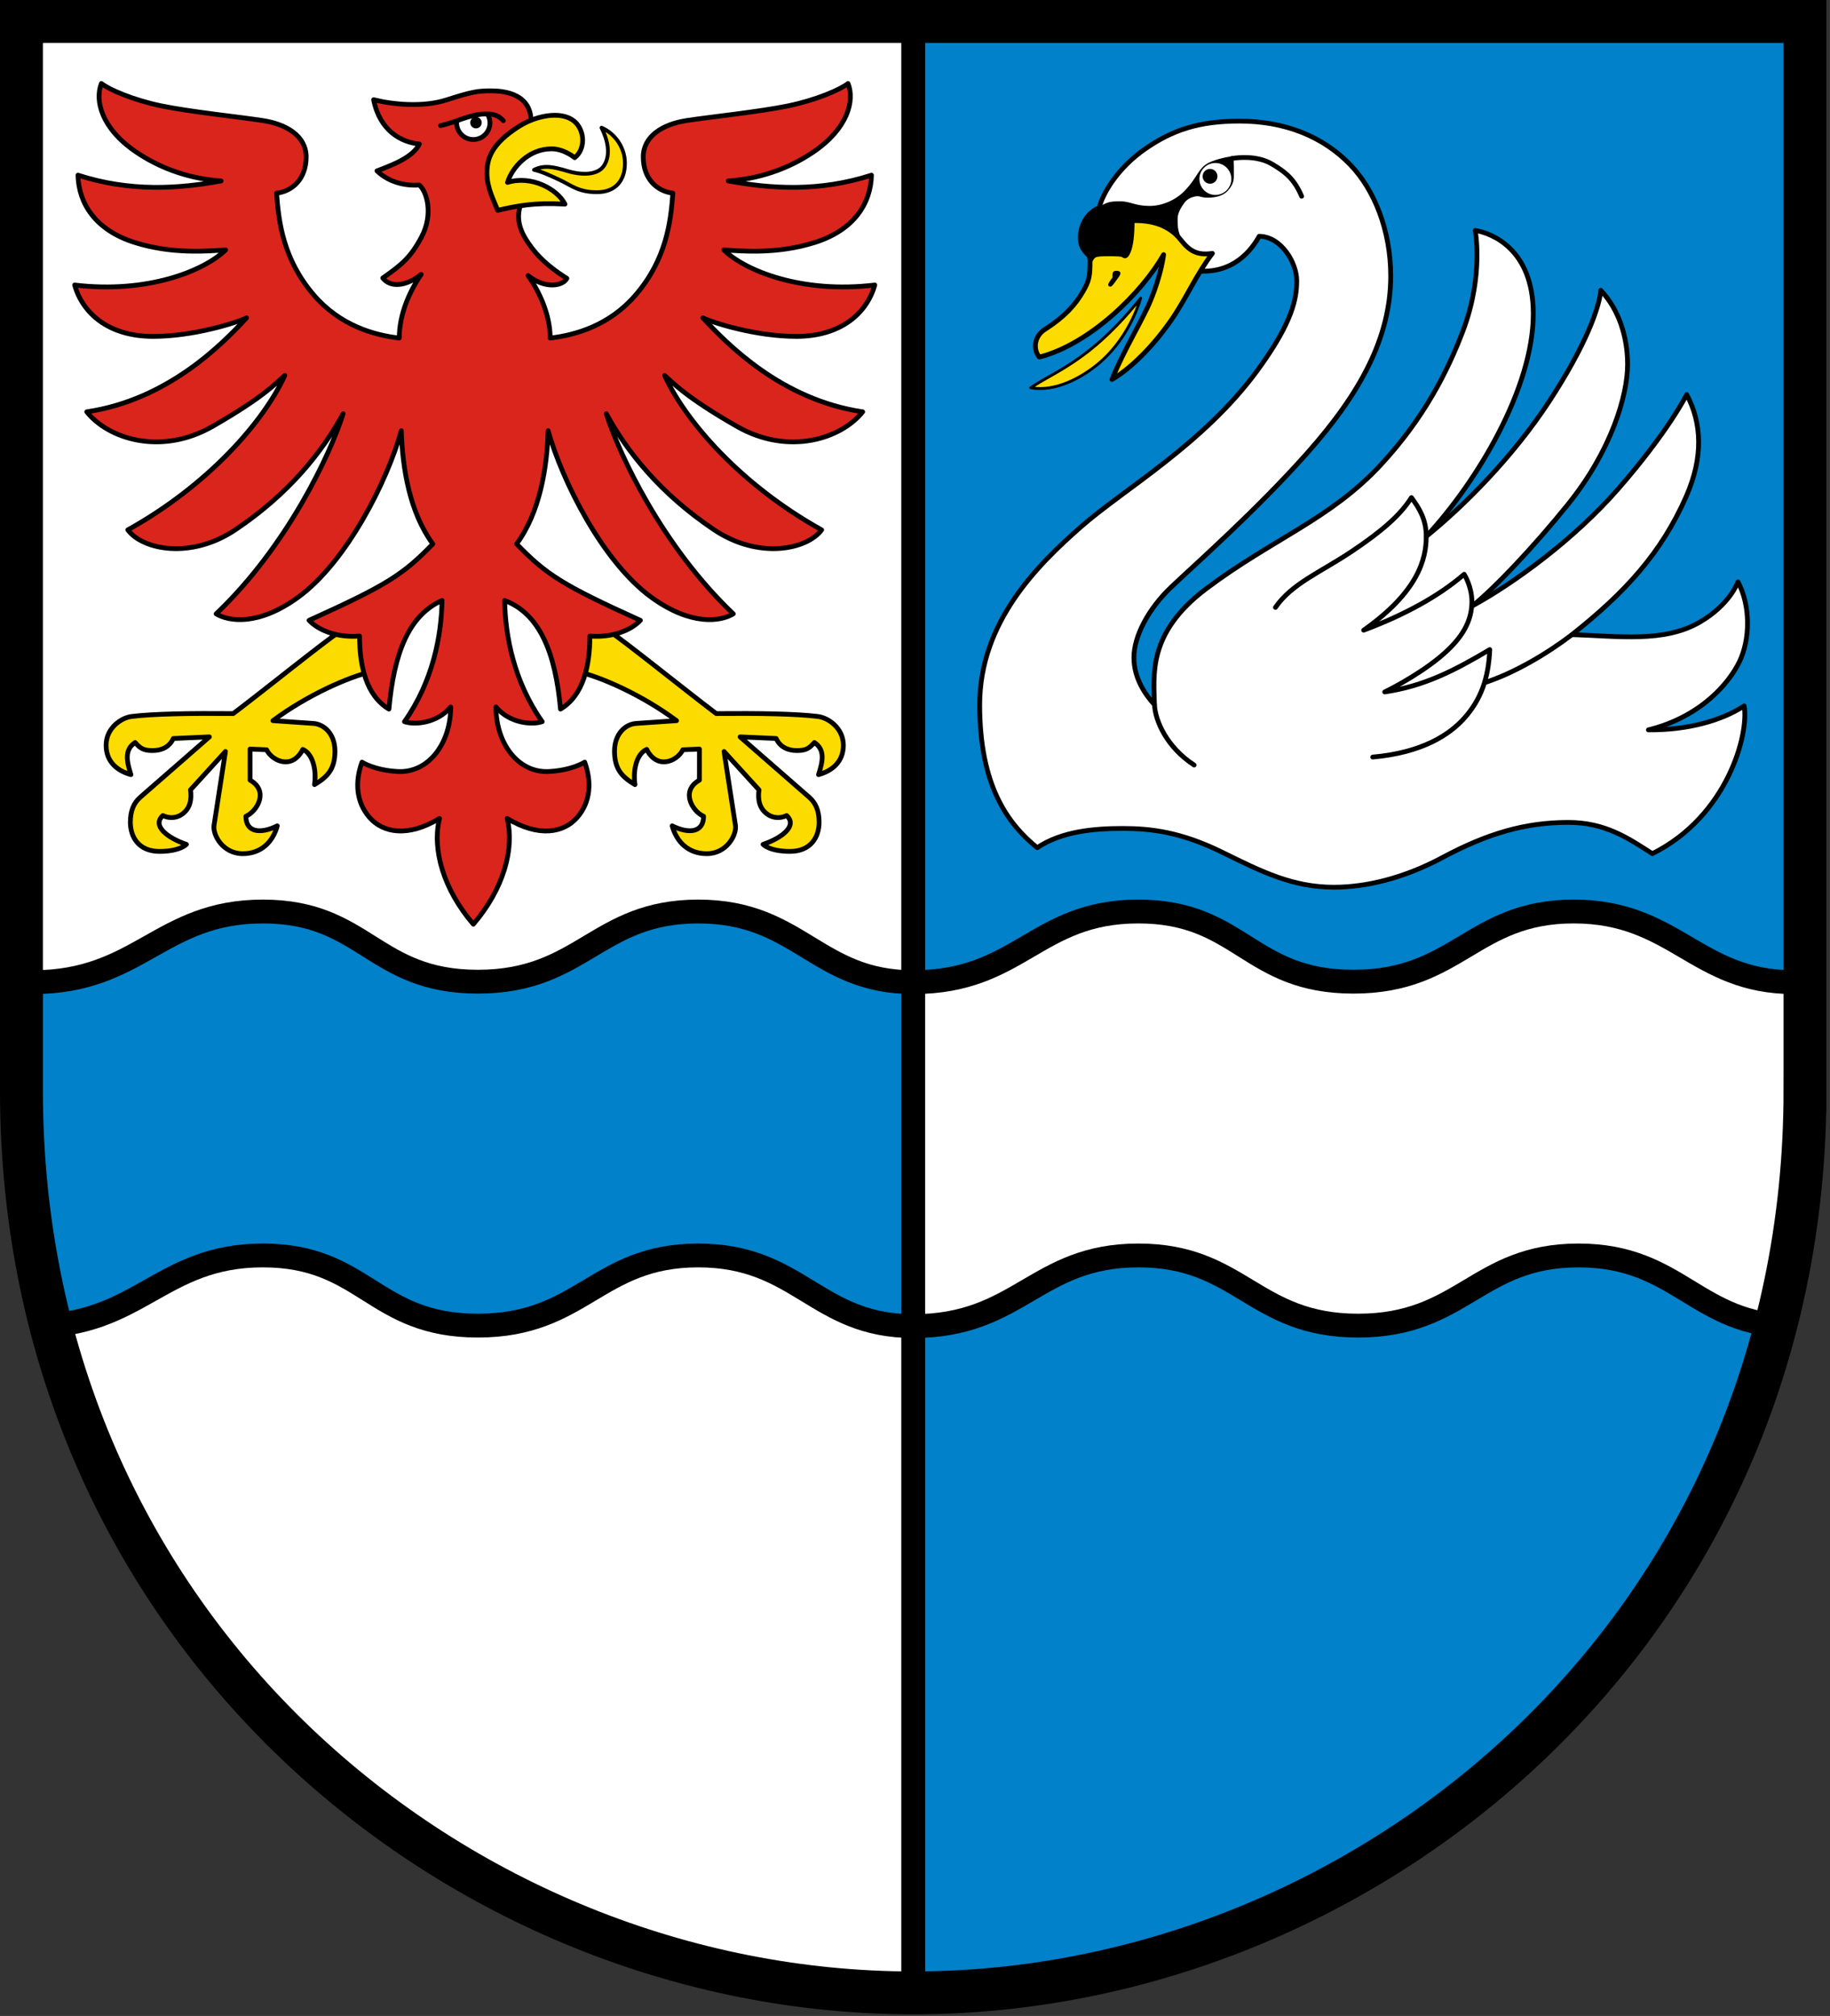
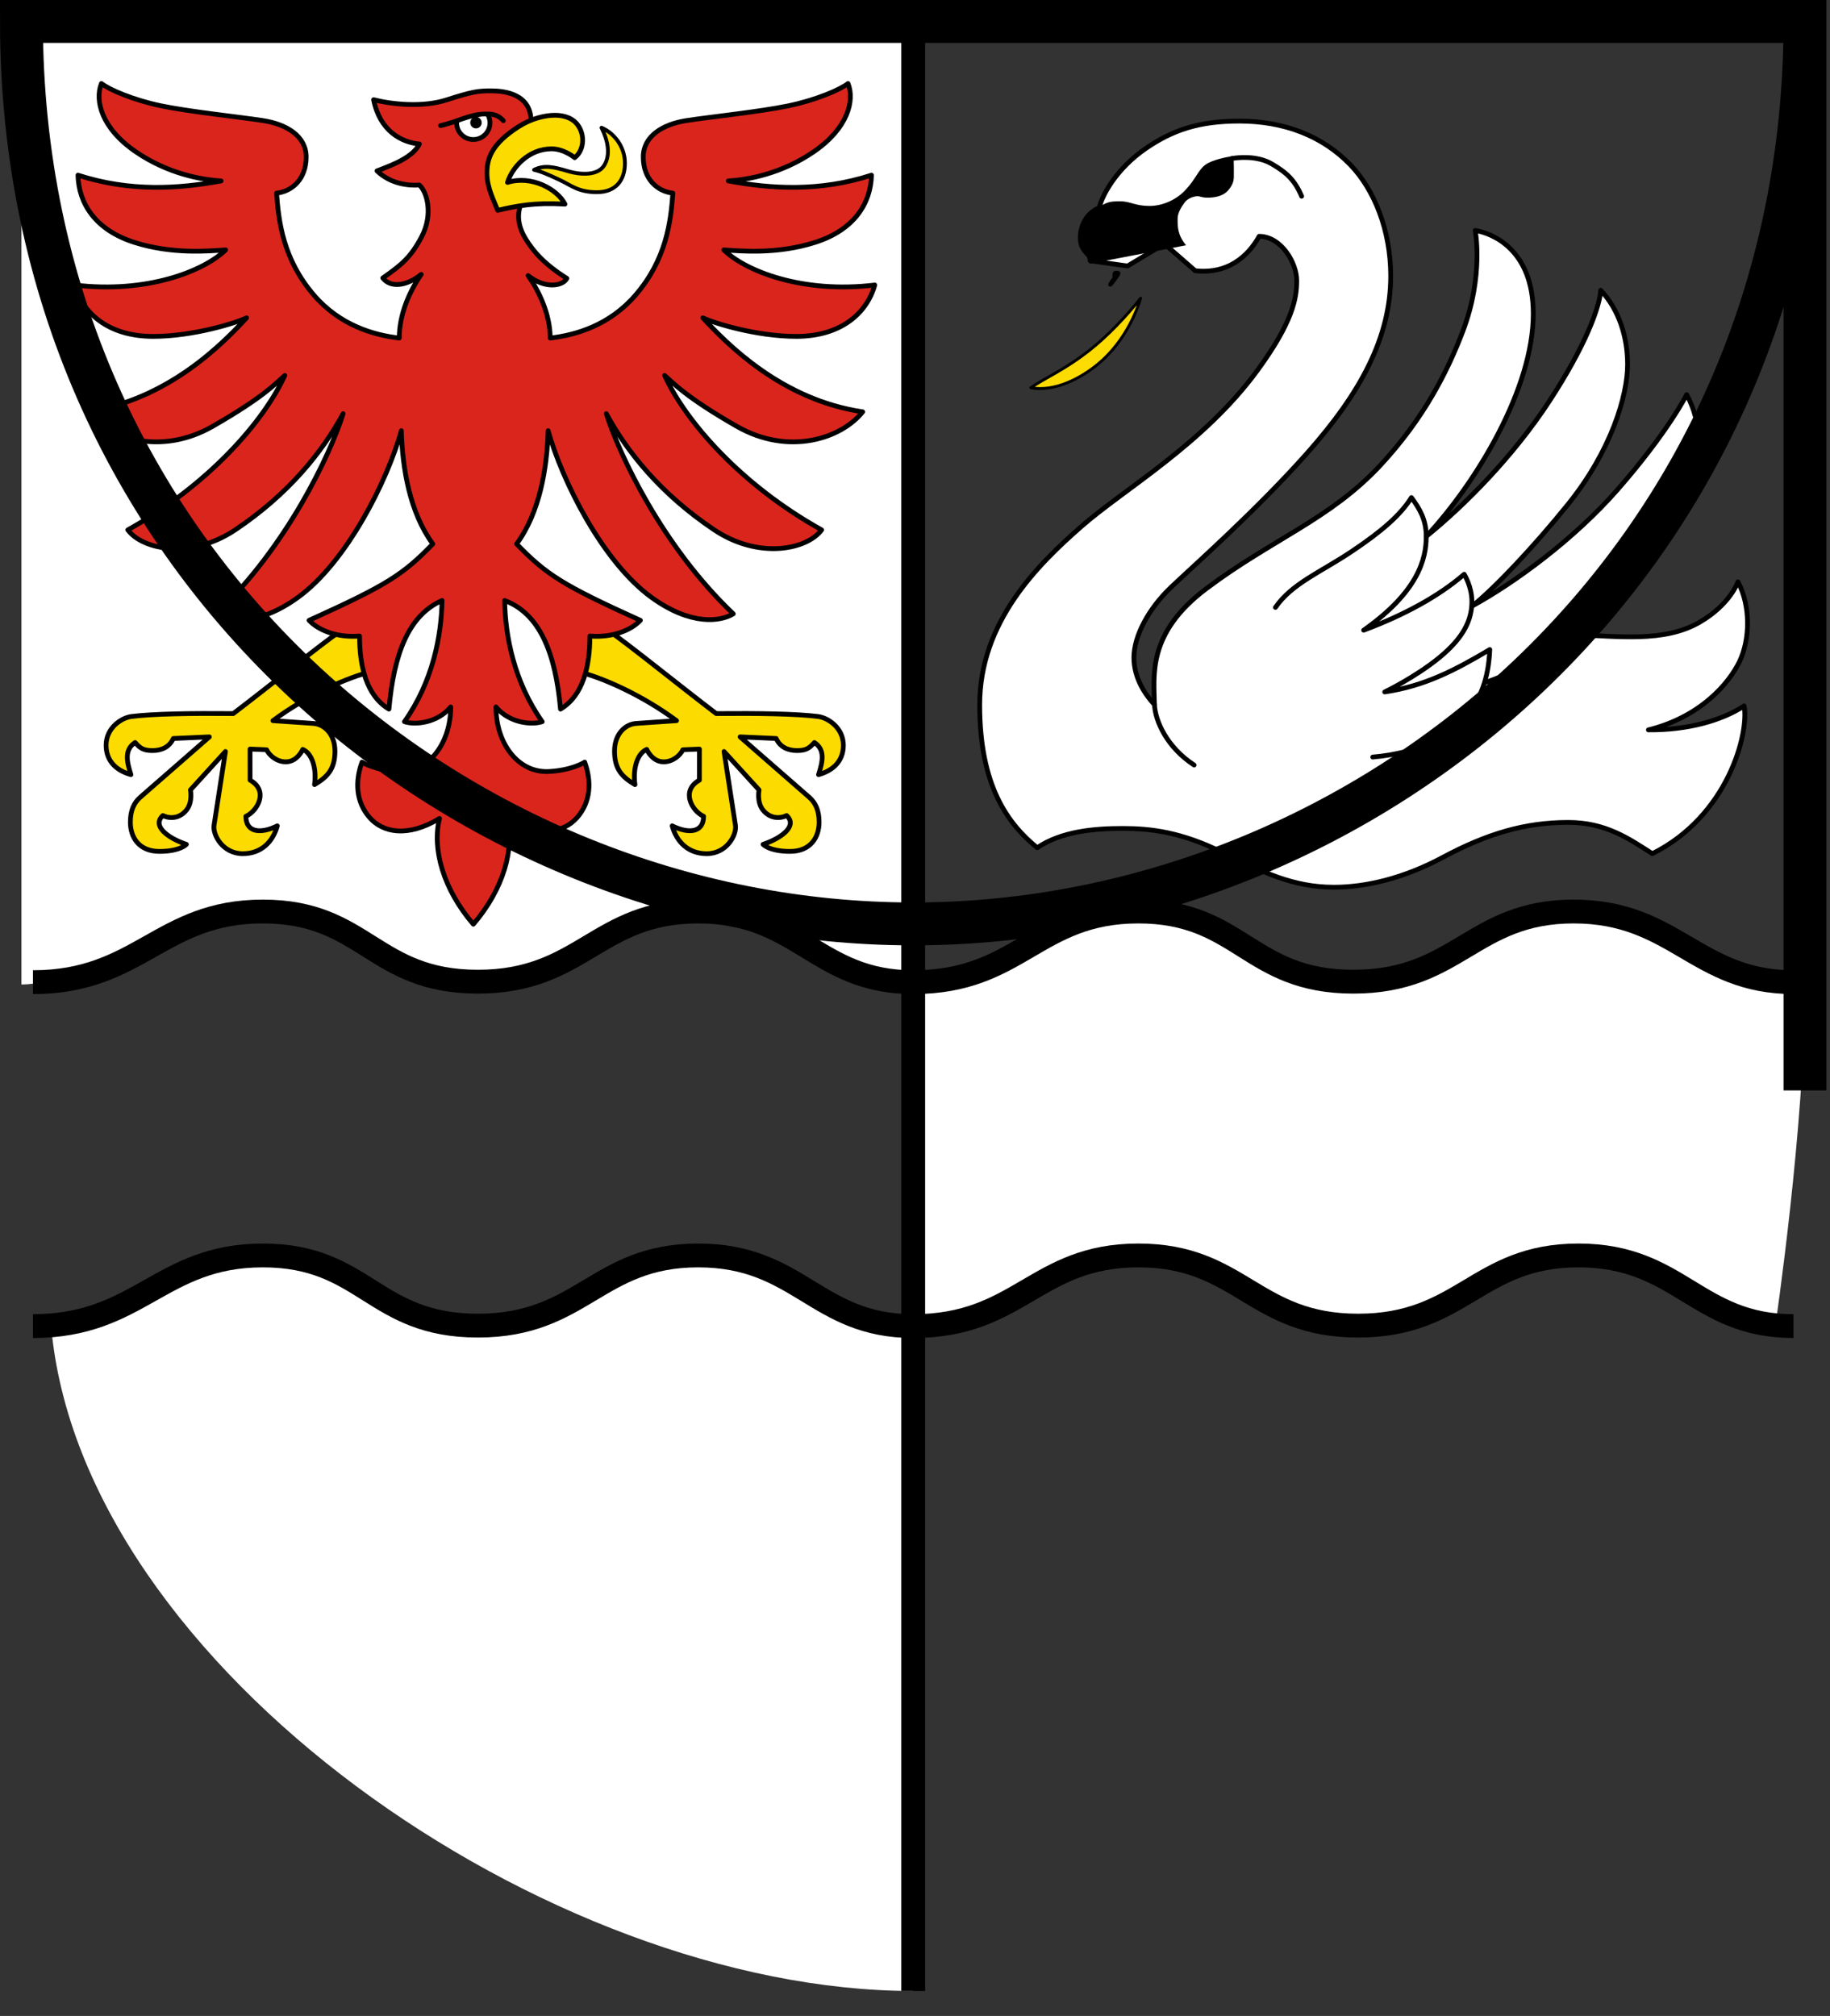
<svg xmlns="http://www.w3.org/2000/svg" version="1.1" id="svg182" width="384" height="423" viewBox="0 0 384 423">
  <rect x="0" y="0" width="384" height="423" fill="#333333" stroke="none" />
  <defs id="defs186" />
  <g id="g188">
    <g id="g30545" transform="translate(-0.273,-0.421)">
      <path id="path21257" style="fill:#ffffff;fill-opacity:1;stroke:none;stroke-width:1px;stroke-linecap:butt;stroke-linejoin:miter;stroke-opacity:1" d="M 4.773,4.921 V 207 C 17.25,207 41.945,191.683 54.427,191.683 c 12.483,0 31.083,14.724 45.117,14.724 14.035,0 35.224,-14.724 46.24,-14.724 11.016,0 39.783,15.057 46.215,15.057 L 191.9,5.721 Z M 191.8,206.74 c 10.981,0 32.041,-15.057 46.215,-15.057 14.174,0 32.273,15.146 45.895,15.146 13.623,0 30.279,-15.146 45.462,-15.146 15.183,0 35.041,15.317 49.654,15.317 0,29.625 -6.227,71.625 -6.227,71.625 -9.75,-2.125 -35.355,-14.774 -43.427,-14.774 -8.073,0 -35.037,14.724 -45.117,14.724 -10.081,0 -34.9,-14.724 -46.24,-14.724 -11.34,0 -36.64,14.824 -46.115,14.824 z m 0.1,71.934 V 418.186 C 115.375,418.186 17.227,350.25 11,278.625 c 14.188,-3.938 37.417,-14.774 43.427,-14.774 11.162,0 37.662,14.724 45.117,14.724 7.456,0 36.65,-14.724 46.24,-14.724 9.59,0 38.265,14.824 46.115,14.824 z" />
-       <path id="path21257-7" style="fill:#0081c9;fill-opacity:1;stroke:none;stroke-width:1px;stroke-linecap:butt;stroke-linejoin:miter;stroke-opacity:1" d="M 379.027,4.921 V 207 c -12.477,0 -37.172,-15.317 -49.654,-15.317 -12.483,0 -31.083,14.724 -45.117,14.724 -14.035,0 -35.224,-14.724 -46.24,-14.724 -11.016,0 -39.783,15.057 -46.215,15.057 L 191.9,5.721 Z M 192,206.74 c -10.981,0 -32.041,-15.057 -46.215,-15.057 -14.174,0 -32.273,15.146 -45.895,15.146 C 86.267,206.829 69.61,191.683 54.427,191.683 39.244,191.683 19.386,207 4.773,207 4.773,236.625 11,278.625 11,278.625 c 9.75,-2.125 35.355,-14.774 43.427,-14.774 8.073,0 35.037,14.724 45.117,14.724 10.081,0 34.9,-14.724 46.24,-14.724 11.34,0 36.64,14.824 46.115,14.824 z m -0.1,71.934 v 139.511 c 76.525,0 174.673,-67.936 180.9,-139.561 -14.188,-3.938 -37.417,-14.774 -43.427,-14.774 -6.01,0 -37.662,14.724 -45.117,14.724 -7.456,0 -36.65,-14.724 -46.24,-14.724 -9.59,0 -38.265,14.824 -46.115,14.824 z" />
      <g id="g30485">
        <path style="opacity:1;fill:#fcdb00;fill-opacity:1;stroke:#000000;stroke-width:1px;stroke-linecap:butt;stroke-linejoin:round;stroke-opacity:1" d="m 128.329,133.017 c 3.37,2.234 15.288,11.873 22.23,17.132 8.91,-0.08 16.797,0.044 21.355,0.61 2.083,0.258 5.327,2.374 5.327,6.031 0,3.658 -2.579,5.448 -5.211,6.175 0.925,-2.863 1.389,-5.243 -0.874,-6.743 -1.043,1.172 -1.688,1.688 -3.658,1.688 -1.969,0 -3.564,-0.785 -4.361,-2.532 l -7.566,-0.338 14.506,12.67 c 1.316,1.149 2.075,2.767 2.075,5.229 0,3.142 -1.77,6.131 -6.108,6.131 -4.338,0 -5.654,-1.479 -5.654,-1.479 3.922,-1.317 7.305,-3.887 4.939,-6.047 -1.477,0.727 -3.529,0.633 -4.959,-1.161 -1.342,-1.683 -0.821,-4.209 -0.821,-4.209 l -7.35,-8.065 2.392,15.474 c 0.315,2.039 -1.852,5.967 -6.026,5.967 -3.869,0 -6.33,-2.485 -7.245,-5.838 3.411,1.688 6.588,1.465 6.588,-2.005 -2.438,-1.102 -4.853,-5.357 -0.879,-7.585 l 0.008,-6.524 -3.475,0.144 c -0.57,1.212 -2.152,2.538 -4.02,2.538 -2.454,0 -3.565,-2.615 -3.565,-2.615 -1.982,0.844 -2.941,4.033 -2.468,7.387 -2.728,-1.61 -4.288,-3.255 -4.288,-7.018 0,-3.67 2.318,-5.664 4.525,-5.815 l 8.49,-0.582 c -7.16,-5.336 -15.888,-9.225 -20.978,-10.352 l -0.393,-9.049 z" id="path7610" />
        <path style="opacity:1;fill:#fcdb00;fill-opacity:1;stroke:#000000;stroke-width:1px;stroke-linecap:butt;stroke-linejoin:round;stroke-opacity:1" d="m 71.45,133.017 c -3.37,2.234 -15.288,11.873 -22.23,17.132 -8.91,-0.08 -16.797,0.044 -21.355,0.61 -2.083,0.258 -5.327,2.374 -5.327,6.031 0,3.658 2.579,5.448 5.211,6.175 -0.925,-2.863 -1.389,-5.243 0.874,-6.743 1.043,1.172 1.688,1.688 3.658,1.688 1.969,0 3.564,-0.785 4.361,-2.532 l 7.566,-0.338 -14.506,12.67 c -1.316,1.149 -2.075,2.767 -2.075,5.229 0,3.142 1.77,6.131 6.108,6.131 4.338,0 5.654,-1.479 5.654,-1.479 -3.922,-1.317 -7.305,-3.887 -4.939,-6.047 1.477,0.727 3.529,0.633 4.959,-1.161 1.342,-1.683 0.821,-4.209 0.821,-4.209 l 7.35,-8.065 -2.392,15.474 c -0.315,2.039 1.852,5.967 6.026,5.967 3.869,0 6.33,-2.485 7.245,-5.838 -3.411,1.688 -6.588,1.465 -6.588,-2.005 2.438,-1.102 4.853,-5.357 0.879,-7.585 l -0.008,-6.524 3.475,0.144 c 0.57,1.212 2.152,2.538 4.02,2.538 2.454,0 3.565,-2.615 3.565,-2.615 1.982,0.844 2.941,4.033 2.468,7.387 2.728,-1.61 4.288,-3.255 4.288,-7.018 0,-3.67 -2.318,-5.664 -4.525,-5.815 l -8.49,-0.582 c 7.16,-5.336 15.888,-9.225 20.978,-10.352 l 0.393,-9.049 z" id="path7610-3" />
        <path style="opacity:1;fill:#da251d;fill-opacity:1;stroke:#000000;stroke-width:1;stroke-linecap:butt;stroke-linejoin:round;stroke-dasharray:none;stroke-opacity:1" d="m 78.679,21.344 c 3.946,0.995 10.296,1.656 15.34,0.026 5.438,-1.757 6.657,-1.886 9.283,-1.886 2.626,0 8.745,0.519 8.391,6.919 l -7.312,13.52 5.388,2.901 c -1.121,2.4 -0.849,5.012 0.779,7.68 1.572,2.576 3.86,5.308 8.674,8.329 -0.802,1.592 -4.53,2.311 -8.144,-0.59 2.172,3.067 4.642,7.987 4.642,13.112 5.333,-0.617 12.431,-2.642 17.919,-9.023 6.442,-7.49 7.38,-15.312 7.825,-21.378 -3.233,-0.365 -6.214,-2.921 -6.214,-7.596 0,-4.36 4.066,-6.863 9.06,-7.636 4.994,-0.774 15.404,-1.847 21.445,-3.107 5.749,-1.199 10.843,-3.382 12.467,-4.675 1.409,3.564 0.014,9.376 -7.207,14.324 -6.708,4.596 -13.729,5.874 -17.916,6.121 8.945,1.649 19.028,2.34 30.037,-1.207 -0.134,5.824 -3.542,11.478 -11.866,14.114 -7.881,2.496 -15.347,1.823 -19.121,1.566 4.537,4.428 16.454,9.203 31.686,7.369 -1.647,5.868 -7.052,10.782 -16.473,10.782 -8.389,0 -17.395,-2.821 -19.602,-3.894 5.047,5.455 16.502,17.21 33.535,19.718 -4.491,5.654 -15.556,9.275 -26.435,3.038 -10.879,-6.237 -13.411,-9.191 -15.123,-10.668 4.339,9.554 16.003,22.991 32.947,32.408 -3.117,4.178 -13.245,6.227 -22.581,-0.033 -11.274,-7.56 -18.273,-16.387 -22.61,-24.359 2.657,8.48 11.771,27.874 26.651,42.001 -2.617,1.606 -8.827,2.595 -17.174,-3.454 -10.217,-7.404 -18.751,-24.42 -21.684,-34.973 -0.216,7.822 -1.74,17.146 -6.612,23.764 6.246,6.423 9.551,8.602 25.971,16.031 -1.993,2.134 -5.999,3.689 -10.595,3.291 0,6.215 -1.36,12.473 -6.166,15.334 -1.055,-11.817 -4.384,-20.046 -11.723,-22.79 0.141,7.526 1.951,16.988 7.886,25.426 -2.279,0.771 -6.986,0.243 -9.703,-3.093 0,7.682 4.674,13.908 11.15,13.548 4.917,-0.274 7.466,-1.962 7.466,-1.962 1.49,4.097 1.266,8.363 -1.592,11.625 -2.797,3.193 -8.018,4.218 -14.678,0.189 1.598,6.404 -0.788,14.853 -7.095,22.192 -6.307,-7.339 -8.692,-15.788 -7.095,-22.192 -6.66,4.03 -11.881,3.004 -14.678,-0.189 -2.857,-3.262 -3.082,-7.528 -1.592,-11.625 0,0 2.55,1.688 7.466,1.962 6.476,0.361 11.15,-5.866 11.15,-13.548 -2.717,3.337 -7.424,3.864 -9.703,3.093 5.935,-8.438 7.745,-17.9 7.886,-25.426 -6.941,3.075 -10.088,10.973 -11.143,22.79 -4.806,-2.86 -6.166,-9.118 -6.166,-15.334 -4.595,0.399 -8.602,-1.157 -10.595,-3.291 16.42,-7.429 19.726,-9.609 25.971,-16.031 -4.872,-6.618 -6.395,-15.941 -6.612,-23.764 -2.932,10.554 -11.467,27.569 -21.684,34.973 -8.347,6.049 -14.557,5.06 -17.174,3.454 14.88,-14.127 23.994,-33.521 26.651,-42.001 -4.338,7.972 -11.337,16.799 -22.61,24.359 -9.336,6.26 -19.464,4.211 -22.581,0.033 16.944,-9.417 28.608,-22.854 32.947,-32.408 -1.712,1.477 -4.244,4.431 -15.123,10.668 -10.879,6.237 -21.944,2.616 -26.435,-3.038 17.033,-2.509 28.488,-14.263 33.535,-19.718 -2.207,1.073 -11.213,3.894 -19.602,3.894 -9.421,0 -14.826,-4.914 -16.473,-10.782 15.232,1.834 27.148,-2.941 31.686,-7.369 -3.774,0.257 -11.24,0.93 -19.121,-1.566 -8.323,-2.636 -11.732,-8.289 -11.866,-14.114 11.008,3.548 21.092,2.856 30.037,1.207 -4.187,-0.248 -11.208,-1.526 -17.916,-6.121 -7.221,-4.947 -8.617,-10.759 -7.207,-14.324 1.625,1.293 6.718,3.476 12.467,4.675 6.041,1.26 16.451,2.333 21.445,3.107 4.994,0.774 9.06,3.276 9.06,7.636 0,4.675 -2.981,7.231 -6.214,7.596 0.445,6.066 1.384,13.888 7.825,21.378 5.488,6.381 12.586,8.407 17.919,9.023 0,-4.995 2.162,-9.815 4.606,-13.362 -3.129,2.539 -6.498,2.819 -8.065,0.762 3.903,-2.733 5.849,-4.295 8.129,-8.606 2.567,-4.856 1.081,-9.62 -0.473,-10.906 -2.31,0.184 -6.04,-0.247 -8.875,-2.966 3.515,-1.326 7.577,-2.918 8.903,-5.637 -3.797,-0.348 -8.311,-2.762 -9.604,-9.294 z" id="path1699-0" />
        <path style="opacity:1;fill:#fcdb00;fill-opacity:1;stroke:#000000;stroke-width:1px;stroke-linecap:butt;stroke-linejoin:round;stroke-opacity:1" d="m 104.708,44.557 c 3.915,-0.91 7.55,-1.681 14.114,-1.302 -1.608,-3.167 -7.029,-6.118 -12.053,-4.559 0.962,-3.15 4.41,-7.046 9.251,-7.046 2.603,0 4.841,1.857 4.841,1.857 2.222,-1.708 2.195,-5.467 0.117,-7.46 -0.926,-0.888 -2.413,-1.443 -4.276,-1.443 -2.048,0 -4.89,0.67 -7.526,2.337 -5.824,3.682 -6.725,6.845 -6.725,9.799 0,3.13 1.501,5.834 2.258,7.818 z" id="path12738" />
        <path style="opacity:1;fill:#fcdb00;fill-opacity:1;stroke:#000000;stroke-width:0.8;stroke-linecap:butt;stroke-linejoin:round;stroke-dasharray:none;stroke-opacity:1" d="m 112.333,36.059 c 2.155,-1.061 4.051,-0.63 7.069,0.265 3.042,0.902 6.35,0.846 7.626,-1.161 1.435,-2.255 0.796,-5.272 -0.531,-7.941 2.553,1.061 4.907,3.905 4.907,7.44 0,3.684 -2.006,6.088 -5.886,6.088 -3.879,0 -5.357,-1.423 -7.693,-2.52 -2.47,-1.161 -3.939,-1.815 -5.494,-2.172 z" id="path12750" />
        <path id="path14269" style="opacity:1;fill:#ffffff;fill-opacity:1;stroke:#000000;stroke-linecap:butt;stroke-linejoin:round;stroke-miterlimit:5;stop-color:#000000" d="M 102.667,24.55 A 3.496,3.496 0 0 1 102.147,28.581 3.496,3.496 0 0 1 98.164,29.395 3.496,3.496 0 0 1 96.104,25.89" />
        <path style="opacity:1;fill:none;stroke:#000000;stroke-width:1;stroke-linecap:round;stroke-linejoin:miter;stroke-dasharray:none;stroke-opacity:1" d="m 92.719,26.772 c 3.395,-0.709 6.147,-2.433 9.446,-2.433 1.138,0 2.473,-8.33e-4 3.724,1.408" id="path13489" />
        <path id="path14997" style="opacity:1;fill:#000000;fill-opacity:1;stroke:none;stroke-width:3.182;stroke-linecap:round;stroke-linejoin:round;stroke-miterlimit:5;stop-color:#000000" d="m 101.351,26.159 a 1.2,1.2 0 0 1 -1.2,1.2 1.2,1.2 0 0 1 -1.2,-1.2 1.2,1.2 0 0 1 1.2,-1.2 1.2,1.2 0 0 1 1.2,1.2 z" />
      </g>
      <g id="g30475">
        <path style="opacity:1;fill:#ffffff;fill-opacity:1;stroke:#000000;stroke-width:1;stroke-linecap:butt;stroke-linejoin:round;stroke-dasharray:none;stroke-opacity:1" d="m 229.01,55.124 c 0.004,-0.545 -0.238,-1.051 -0.238,-1.051 -1.401,-1.351 -1.813,-2.249 -1.813,-3.874 0,-1.757 0.852,-4.905 3.985,-6.198 0.577,-2.591 3.569,-8.183 9.77,-12.438 5.58,-3.829 11.086,-5.732 19.641,-5.732 9.417,0 17.449,3.146 23.249,9.152 4.992,5.168 8.488,13.703 8.488,23.352 0,12.899 -6.368,24.59 -17.498,37.125 -10.654,12 -23.39,23.246 -28.563,28.153 -4.767,4.523 -7.825,10.279 -7.825,14.788 0,4.576 2.653,8.057 4.311,9.881 -0.078,-6.037 -1.595,-14.943 10.847,-24.317 13.824,-10.415 26.034,-14.573 36.593,-25.947 9.11,-9.814 14.079,-19.684 17.284,-28.121 4.42,-11.635 2.586,-21.122 2.586,-21.122 3.389,0.551 12.182,3.838 12.182,17.484 0,15.568 -11.77,35.24 -22.461,46.728 7.878,-6.377 18.147,-16.623 25.838,-28.393 7.69,-11.77 10.504,-19.695 10.785,-23.259 3.798,4.033 5.627,9.754 5.627,15.568 0,6.471 -3.384,18.066 -12.574,29.434 -7.095,8.777 -15.352,17.541 -19.994,21.221 8.687,-4.742 21.279,-13.892 30.505,-24.442 10.661,-12.192 14.466,-19.906 14.466,-19.906 3.189,5.955 3.507,13.152 -0.07,21.313 -5.21,11.884 -12.818,20.212 -24.004,29.063 9.835,0.314 19.31,1.712 26.771,-2.592 6.435,-3.712 8.065,-8.488 8.065,-8.488 2.72,5.158 2.532,12.192 0.281,16.811 -2.15,4.412 -8.018,11.505 -19.073,14.253 8.206,0.076 15.412,-1.95 20.083,-5.024 1.061,5.793 -3.427,23.105 -19.257,30.997 -4.871,-3.125 -9.788,-6.557 -17.629,-6.557 -9.101,0 -17.009,2.336 -26.397,7.362 -8.264,4.425 -16.178,6.237 -22.79,6.237 -8.601,0 -15.043,-3.191 -23.39,-7.31 -8.692,-4.288 -15.061,-5.023 -20.923,-5.023 -5.862,0 -12.776,0.555 -17.952,4.044 -6.201,-5.053 -12.065,-13.004 -12.065,-29.979 0,-17.439 12.195,-29.413 21.346,-37.437 8.887,-7.792 25.606,-17.292 36.872,-32.661 7.523,-10.264 8.307,-15.242 8.307,-18.923 0,-3.681 -3.191,-9.224 -7.876,-9.295 -1.457,2.606 -5.305,8.124 -13.429,7.228 l -6.466,-5.637 -7.726,4.642 z" id="path3159" />
        <path style="opacity:1;fill:#000000;fill-opacity:1;stroke:none;stroke-width:0.1;stroke-linecap:butt;stroke-linejoin:miter;stroke-dasharray:none;stroke-opacity:1" d="m 231.116,43.673 c 1.629,-0.824 1.951,-1.015 4.222,-1.015 2.084,0 3.168,0.976 6.122,0.976 2.896,0 5.67,-1.367 7.468,-3.247 2.298,-2.403 2.743,-4.279 4.279,-5.393 1.379,-1 4.289,-1.633 5.921,-1.826 0.065,2.014 0.051,3.184 0.051,3.971 0,0.764 0.066,1.772 -1.195,3.226 -1.068,1.231 -2.807,1.534 -4.273,1.534 -1.34,0 -1.524,-0.305 -2.157,-0.305 -0.633,0 -1.958,0.352 -2.649,1.254 -0.78,1.017 -1.523,2.282 -1.523,3.438 0,1.625 -0.071,3.35 1.769,5.6 l -20.222,3.869 -0.156,-1.683 c 0,0 -1.813,-0.732 -1.813,-3.874 0,-3.142 2.946,-5.945 4.156,-6.525 z" id="path5339" />
        <path style="opacity:1;fill:none;stroke:#000000;stroke-width:1px;stroke-linecap:round;stroke-linejoin:miter;stroke-opacity:1" d="m 258.752,33.68 c 1.223,-0.207 5.27,-0.687 8.385,1.136 3.122,1.826 4.789,3.349 6.27,6.787" id="path6067" />
-         <path style="opacity:1;fill:#fcdb00;fill-opacity:1;stroke:#000000;stroke-width:1px;stroke-linecap:butt;stroke-linejoin:round;stroke-opacity:1" d="m 254.676,53.591 c -3.398,4.466 -5.428,9.343 -8.561,13.886 -3.904,5.659 -8.621,10.312 -12.517,12.567 2.603,-6.416 6.383,-12.384 8.124,-16.612 2.265,-5.5 2.719,-9.583 2.719,-9.583 -4.463,7.847 -15.338,18.744 -26.079,21.503 -1.409,-1.724 -0.996,-4.429 1.127,-5.786 4.336,-2.772 6.495,-5.302 8.056,-8.017 1.251,-2.176 1.466,-3.092 1.466,-6.425 0.704,-1.163 0.73,-1.435 3.576,-1.435 2.016,0 2.961,0.026 3.29,0.204 0.413,0.224 0.61,0.6 1.184,-0.762 0.531,-1.26 0.781,-3.483 0.781,-6.401 4.261,-0.182 7.876,1.067 10.164,3.985 1.917,2.445 3.528,3.331 6.671,2.876 z" id="path313" />
-         <path id="path9027" style="opacity:1;fill:#ffffff;fill-opacity:1;stroke:none;stroke-width:0.113;stroke-linecap:round;stroke-linejoin:round;stroke-miterlimit:5;stop-color:#000000" d="m 258.652,37.976 a 3.35,3.35 0 0 1 -3.35,3.35 3.35,3.35 0 0 1 -3.35,-3.35 3.35,3.35 0 0 1 3.35,-3.35 3.35,3.35 0 0 1 3.35,3.35 z" />
        <path id="path9027-3" style="opacity:1;fill:#000000;fill-opacity:1;stroke:none;stroke-width:0.052;stroke-linecap:round;stroke-linejoin:round;stroke-miterlimit:5;stop-color:#000000" d="m 255.734,37.42 a 1.55,1.55 0 0 1 -1.55,1.55 1.55,1.55 0 0 1 -1.55,-1.55 1.55,1.55 0 0 1 1.55,-1.55 1.55,1.55 0 0 1 1.55,1.55 z" />
        <path style="opacity:1;fill:#000000;fill-opacity:1;stroke:none;stroke-width:1px;stroke-linecap:butt;stroke-linejoin:miter;stroke-opacity:1" d="m 234.576,57.247 c 1.013,0.016 0.912,0.63 0.531,1.177 -0.366,0.525 -0.945,1.343 -1.31,1.782 -0.337,0.406 -0.623,0.46 -0.903,0.193 -0.276,-0.264 0.192,-0.935 0.809,-1.731 0,-0.951 -0.019,-1.435 0.874,-1.421 z" id="path7521" />
        <path style="opacity:1;fill:none;stroke:#000000;stroke-width:1px;stroke-linecap:round;stroke-linejoin:miter;stroke-opacity:1" d="m 242.517,148.282 c 0.186,3.468 2.624,8.952 8.327,12.671" id="path10557" />
        <path style="opacity:1;fill:none;stroke:#000000;stroke-width:1px;stroke-linecap:round;stroke-linejoin:round;stroke-opacity:1" d="m 267.906,127.875 c 3.469,-5.031 9.438,-7.359 15.938,-11.703 6.306,-4.214 10.266,-7.625 12.594,-11.344 1.75,2.359 3.111,4.694 3.111,8.159 0,4.73 -1.695,11.607 -13.133,19.669 8.454,-3.161 15.708,-7.09 21.092,-11.739 0,0 1.62,2.562 1.62,5.71 0,3.834 -1.681,7.538 -6.787,11.737 -5.045,4.148 -11.507,7.248 -11.507,7.248 8.324,-1.227 14.645,-4.493 22.046,-8.893 -0.266,6.076 -1.885,10.513 -5.332,14.38 -3.036,3.406 -8.706,7.248 -19.224,8.176" id="path10559" />
        <path style="opacity:1;fill:none;stroke:#000000;stroke-width:1px;stroke-linecap:butt;stroke-linejoin:miter;stroke-opacity:1" d="m 330.127,133.586 c -5.032,3.848 -11.927,8.003 -18.313,10.071" id="path11287" />
        <path style="opacity:1;fill:#fcdb00;fill-opacity:1;stroke:#000000;stroke-width:0.6;stroke-linecap:round;stroke-linejoin:round;stroke-dasharray:none;stroke-opacity:1" d="m 239.624,62.986 c -1.499,4.915 -4.51,10.055 -8.687,13.603 -3.569,3.032 -9.216,6.142 -14.363,5.191 3.027,-2.106 7.067,-3.707 12.462,-7.975 3.686,-2.916 7.643,-7.079 10.588,-10.819 z" id="path11289" />
      </g>
      <path style="opacity:1;fill:none;stroke:#000000;stroke-width:5;stroke-linecap:butt;stroke-linejoin:miter;stroke-dasharray:none;stroke-opacity:1" d="m 7.189,206.507 c 22.342,0 26.76,-14.824 48.238,-14.824 21.478,0 23.18,14.724 45.117,14.724 21.938,0 24.991,-14.724 46.241,-14.724 21.25,0 24.765,14.824 45.115,14.824 22.342,0 25.76,-14.824 47.238,-14.824 21.478,0 23.18,14.724 45.117,14.724 21.938,0 24.99,-14.724 46.24,-14.724 21.25,0 25.765,14.824 46.115,14.824" id="path12042-2" />
      <path style="opacity:1;fill:none;stroke:#000000;stroke-width:5;stroke-linecap:butt;stroke-linejoin:miter;stroke-dasharray:none;stroke-opacity:1" d="m 7.189,278.675 c 22.342,0 26.76,-14.824 48.238,-14.824 21.478,0 23.18,14.724 45.117,14.724 21.938,0 24.991,-14.724 46.241,-14.724 21.25,0 24.765,14.824 45.115,14.824 22.342,0 25.76,-14.824 47.238,-14.824 21.478,0 24.18,14.724 46.118,14.724 21.938,0 24.99,-14.724 46.24,-14.724 21.25,0 24.765,14.824 45.115,14.824" id="path12042-2-9" />
      <path style="opacity:1;fill:none;stroke:#000000;stroke-width:5;stroke-linecap:butt;stroke-linejoin:miter;stroke-dasharray:none;stroke-opacity:1" d="M 191.9,5.721 V 418.186" id="path309" />
-       <path style="opacity:1;fill:none;stroke:#000000;stroke-width:9;stroke-linecap:butt;stroke-linejoin:miter;stroke-dasharray:none;stroke-opacity:1" d="M 379.027,229.225 V 4.921 H 4.773 v 224.304 c 0,113.171 91.657,189.361 187.127,189.361 95.47,0 187.127,-76.19 187.127,-189.361 z" id="path12814-1" />
+       <path style="opacity:1;fill:none;stroke:#000000;stroke-width:9;stroke-linecap:butt;stroke-linejoin:miter;stroke-dasharray:none;stroke-opacity:1" d="M 379.027,229.225 V 4.921 H 4.773 c 0,113.171 91.657,189.361 187.127,189.361 95.47,0 187.127,-76.19 187.127,-189.361 z" id="path12814-1" />
    </g>
  </g>
</svg>